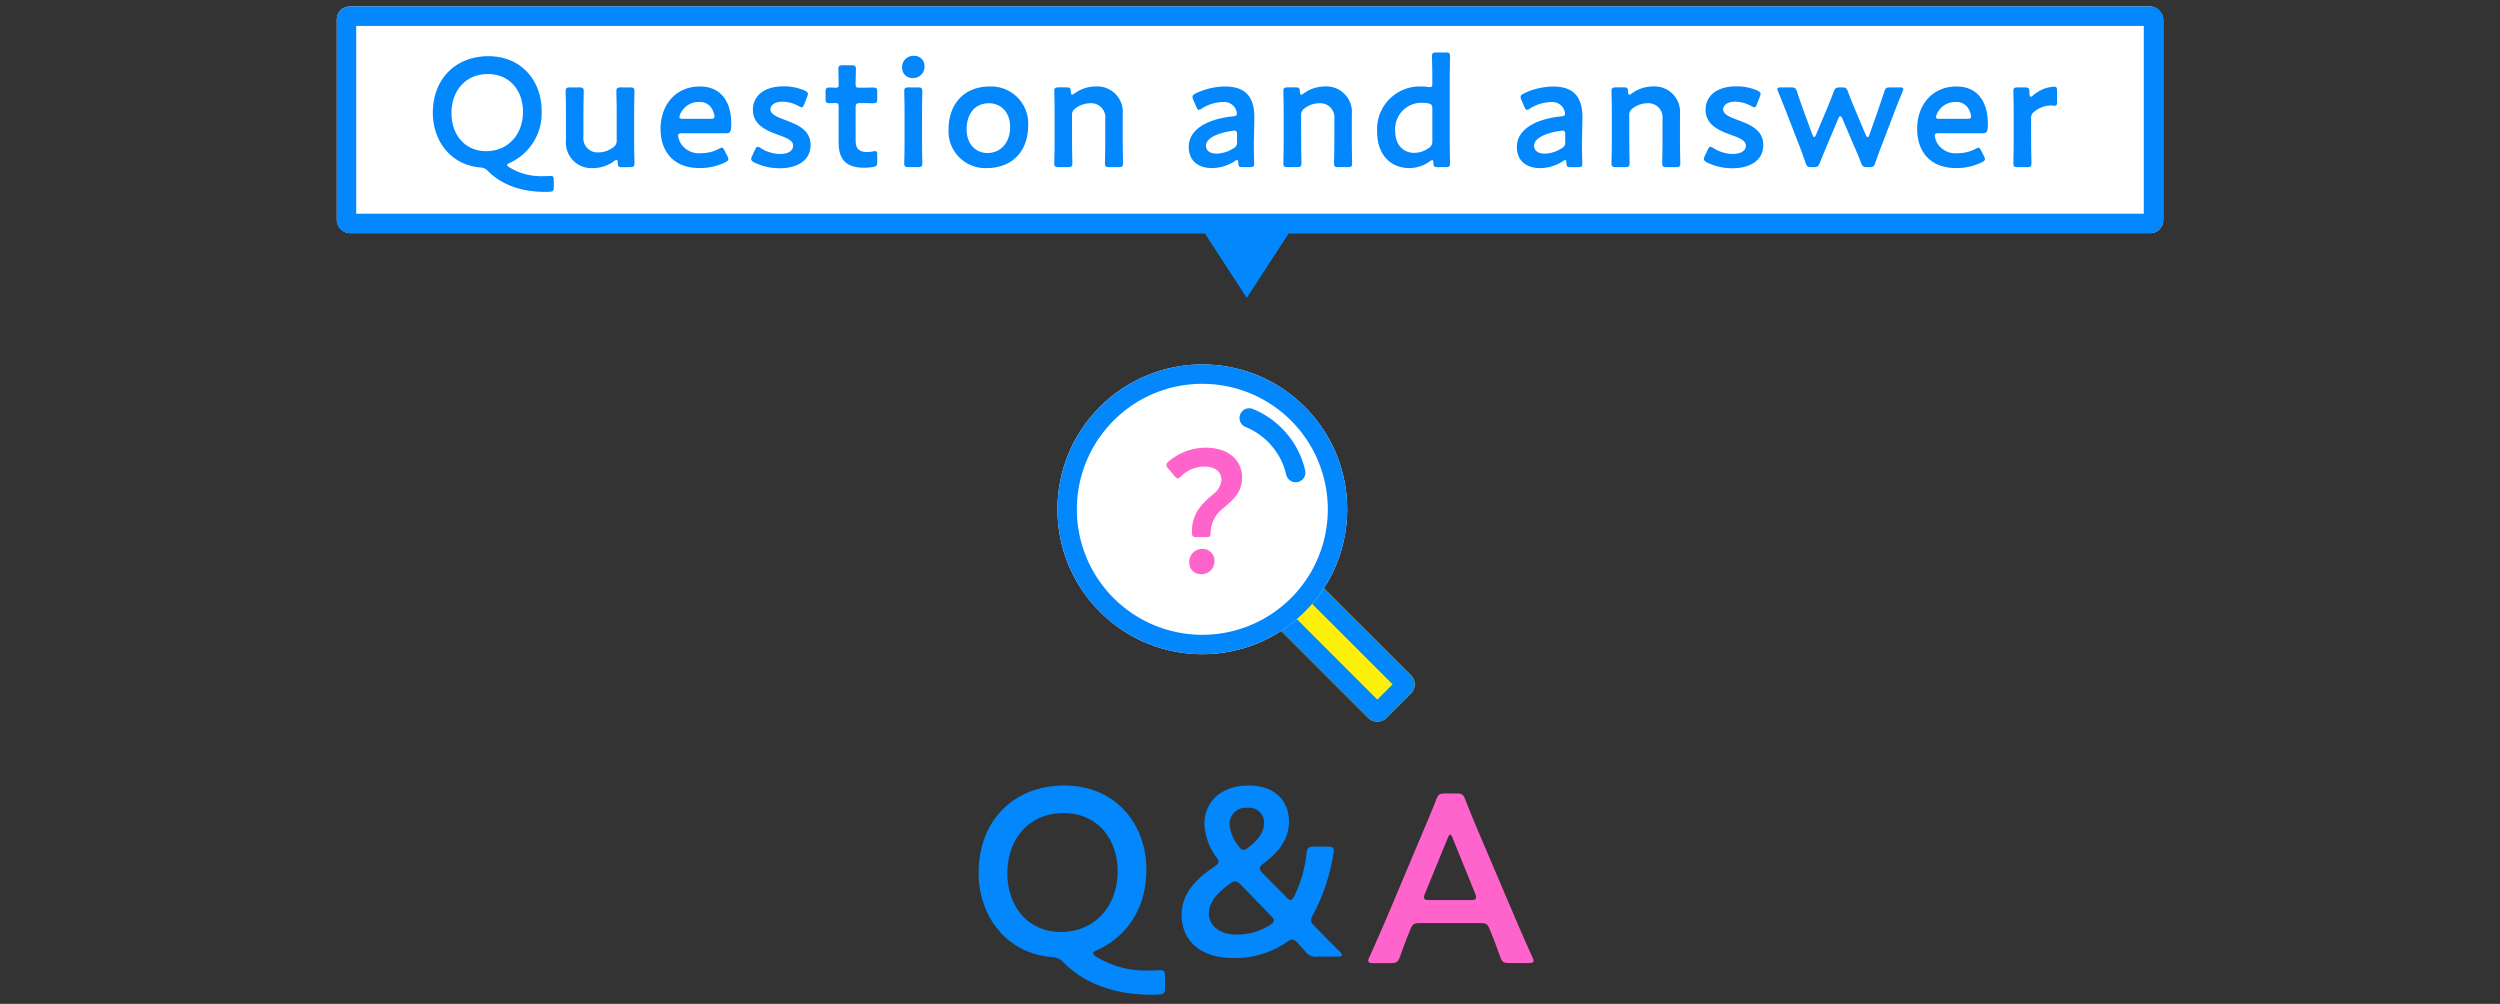
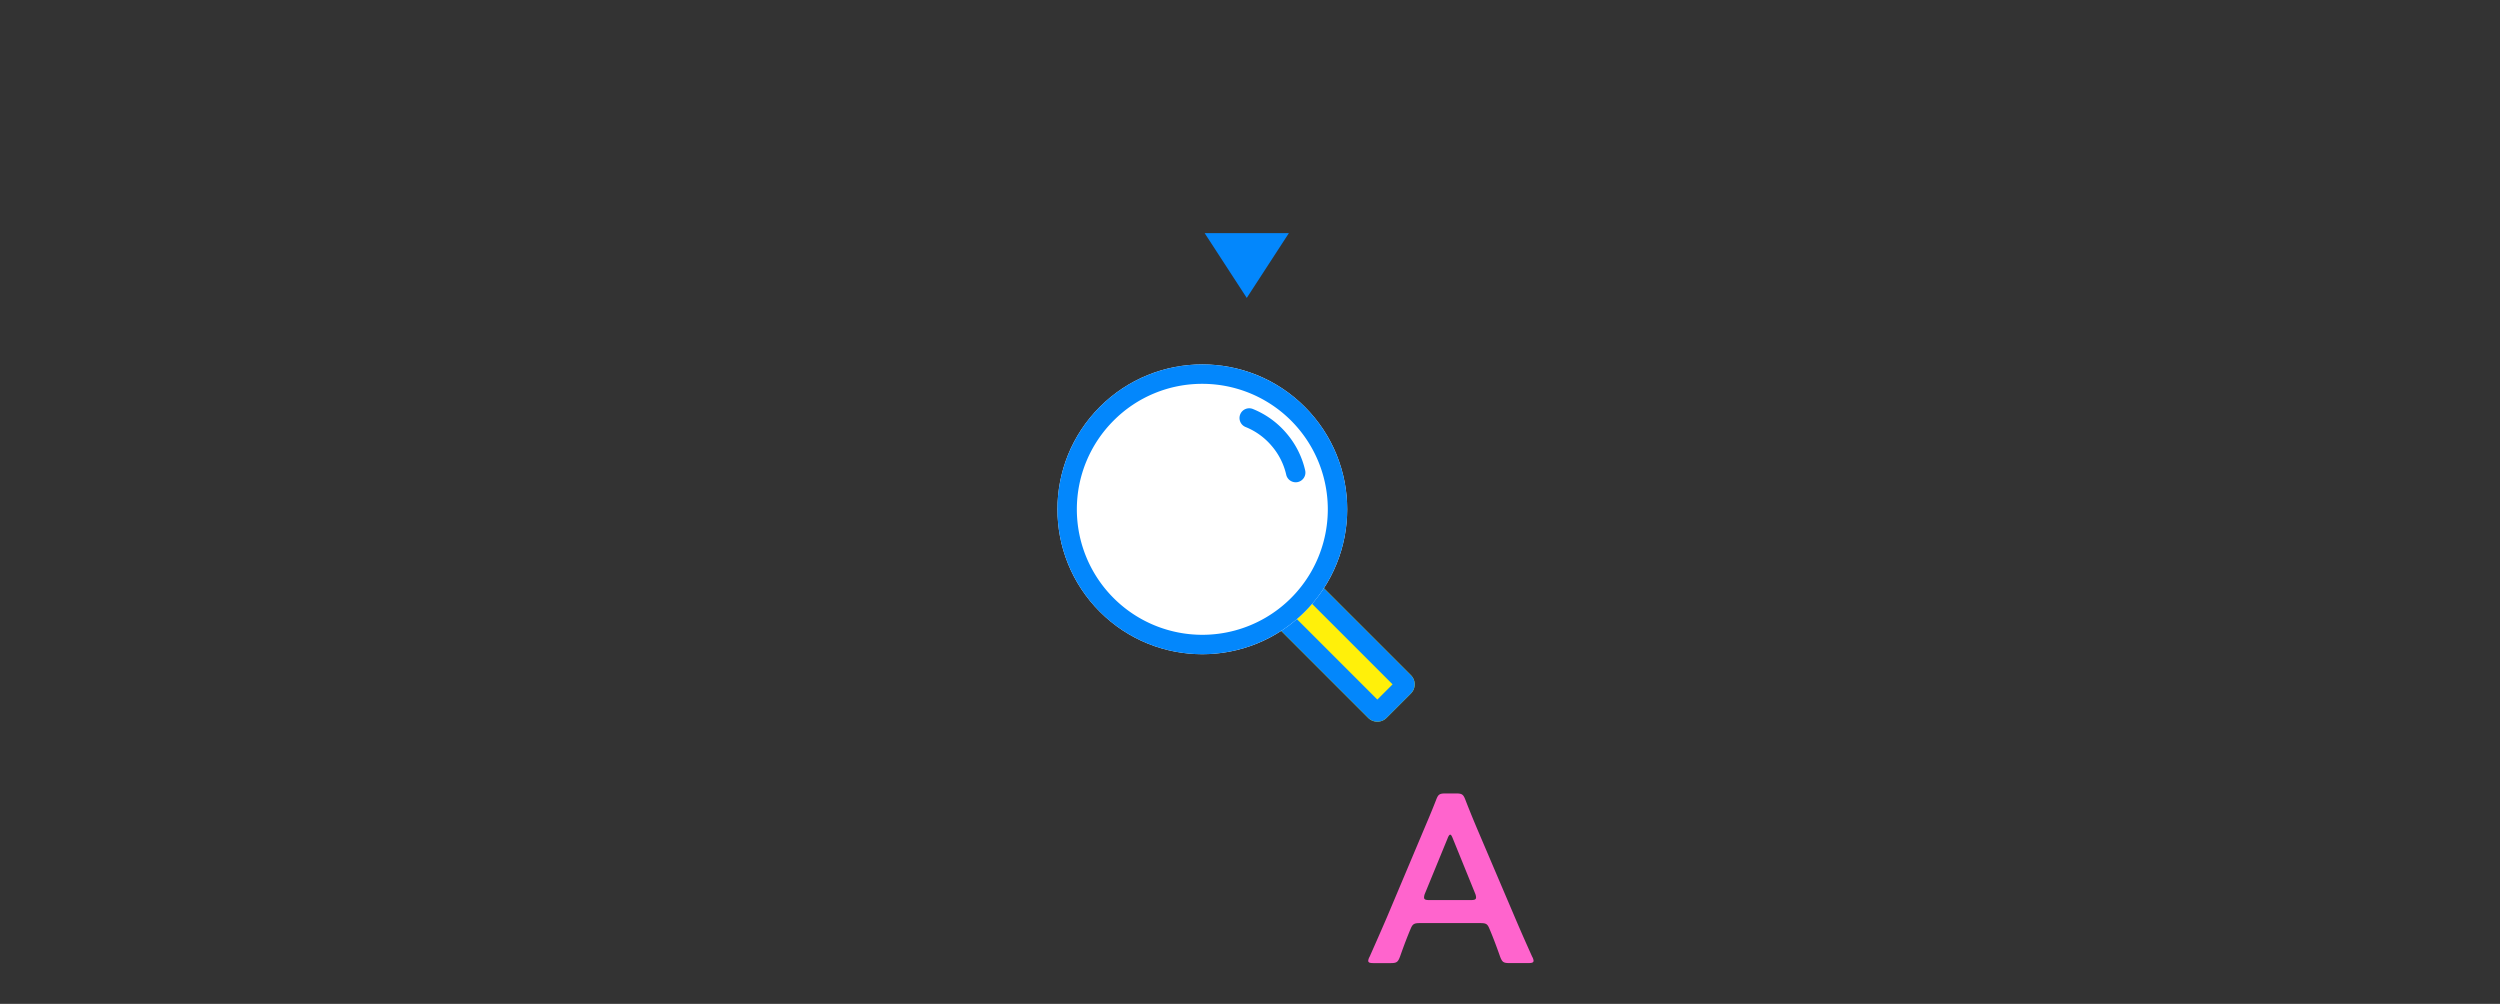
<svg xmlns="http://www.w3.org/2000/svg" width="386" height="155" viewBox="0 0 386 155">
  <rect x="0" y="0" width="386" height="155" fill="#333333" stroke="none" />
  <defs>
    <clipPath id="b">
      <rect width="386" height="155" />
    </clipPath>
  </defs>
  <g id="a" clip-path="url(#b)">
    <g transform="translate(-8967 4125)">
-       <path d="M.888,2.849c0-.962-.148-1.11-1.11-1.036-.481.037-1,.037-1.517.037A14.416,14.416,0,0,1-9.694-.259c-.333-.222-.518-.407-.518-.555,0-.185.185-.3.592-.481C-5.18-3.293-2-7.585-2-13.727c0-6.919-4.625-12.987-12.691-12.987-7.7,0-13.209,5.328-13.209,13.505,0,6.475,4.107,12.358,11.285,12.987a2.482,2.482,0,0,1,1.887.888C-11.8,3.589-7.437,5.55-1.258,5.587c.37,0,.74,0,1.11-.037C.74,5.513.888,5.328.888,4.477ZM-14.8-22.459c5.254,0,8.362,4,8.362,8.954,0,5.809-3.922,9.4-8.695,9.4-5.291,0-8.325-4.07-8.325-9.065C-23.458-18.5-20.091-22.459-14.8-22.459ZM27.528-.3c.444,0,.7-.074.7-.222,0-.111-.111-.3-.37-.555C26.529-2.368,25.308-3.626,23.976-5c-.37-.37-.555-.629-.555-.888a2.111,2.111,0,0,1,.3-.851,30.111,30.111,0,0,0,3.145-9.361,4.723,4.723,0,0,0,.074-.629c-.037-.444-.3-.555-1-.555H23.976c-.962,0-1.147.148-1.258,1.11a19.64,19.64,0,0,1-1.85,6.475c-.222.444-.407.666-.592.666s-.407-.185-.7-.481l-3.626-3.663c-.3-.333-.444-.555-.444-.74,0-.222.185-.444.555-.74,2.22-1.665,3.959-3.663,3.959-6.512,0-2.812-1.813-5.55-6.253-5.55-4.144,0-6.808,2.479-6.808,5.92a9.325,9.325,0,0,0,1.813,5.106,1.319,1.319,0,0,1,.37.777c0,.222-.222.444-.666.74-2.627,1.776-5.032,4-5.032,7.474,0,3.552,2.479,6.623,7.992,6.623a13.926,13.926,0,0,0,8.251-2.479,1.584,1.584,0,0,1,.851-.37c.259,0,.481.185.851.555L22.5-1.147a1.956,1.956,0,0,0,1.85.851ZM16.169-20.979c0,1.554-1,2.738-2.4,3.811a1.427,1.427,0,0,1-.777.407c-.259,0-.481-.222-.777-.629a6.049,6.049,0,0,1-1.369-3.4,2.492,2.492,0,0,1,2.775-2.479A2.272,2.272,0,0,1,16.169-20.979ZM12.58-11.4l4.662,4.81c.3.3.444.518.444.74s-.185.407-.592.666A9.419,9.419,0,0,1,11.877-3.7c-2.664,0-4.218-1.48-4.218-3.219,0-1.887,1.406-3.293,3.219-4.625a1.483,1.483,0,0,1,.851-.37C11.988-11.914,12.21-11.766,12.58-11.4Z" transform="translate(9146 -3977)" fill="#0387fc" />
      <path d="M4.421-6.475c1,0,1.221.074,1.554.888.518,1.221,1,2.479,1.628,4.255C7.937-.444,8.122-.3,9.083-.3h2.849c.592,0,.851-.074.851-.37a1.587,1.587,0,0,0-.222-.629C11.414-3.848,10.6-5.7,9.787-7.622L4.458-20.128c-.666-1.554-1.406-3.33-2.183-5.328-.333-.888-.518-1.036-1.48-1.036H-.8c-.962,0-1.147.148-1.48,1.036-.777,2-1.554,3.774-2.22,5.365L-9.786-7.548c-.777,1.813-1.591,3.663-2.738,6.253a1.587,1.587,0,0,0-.222.629c0,.3.259.37.851.37h2.59c.962,0,1.147-.148,1.48-1.036C-7.2-3.108-6.715-4.366-6.2-5.587c.333-.814.592-.888,1.554-.888ZM-.5-19.536c.148-.407.3-.592.407-.592.148,0,.259.222.407.592l3.441,8.473a1.66,1.66,0,0,1,.148.629c0,.333-.259.407-.851.407H-3.274c-.592,0-.851-.074-.851-.407a1.66,1.66,0,0,1,.148-.629Z" transform="translate(9191 -3976)" fill="#ff64cd" />
    </g>
    <g transform="translate(-550.278 476.033) rotate(-45)">
      <path d="M2,0H7.322a2,2,0,0,1,2,2V23.169a2,2,0,0,1-2,2H2a2,2,0,0,1-2-2V2A2,2,0,0,1,2,0Z" transform="translate(796.711 257.084)" fill="#fff00a" />
      <path d="M3,3V22.169H6.322V3H3M2,0H7.322a2,2,0,0,1,2,2V23.169a2,2,0,0,1-2,2H2a2,2,0,0,1-2-2V2A2,2,0,0,1,2,0Z" transform="translate(796.711 257.084)" fill="#0387fc" />
      <circle cx="22.372" cy="22.372" r="22.372" transform="translate(779 217)" fill="#fff" />
      <path d="M22.372,3a19.372,19.372,0,0,0-13.7,33.071,19.372,19.372,0,1,0,27.4-27.4A19.245,19.245,0,0,0,22.372,3m0-3A22.372,22.372,0,1,1,0,22.372,22.372,22.372,0,0,1,22.372,0Z" transform="translate(779 217)" fill="#0387fc" />
-       <path d="M.324-5.778c.486,0,.594-.108.594-.729a4.9,4.9,0,0,1,2.025-3.78c1.62-1.377,2.835-2.484,2.835-4.7,0-2.565-2-4.59-5.67-4.59A8.9,8.9,0,0,0-5.508-17.5c-.27.243-.4.405-.4.594a1.041,1.041,0,0,0,.3.567l.918,1.107c.243.27.378.4.54.4s.3-.108.54-.351A5.142,5.142,0,0,1-.081-16.659c1.782,0,2.673.837,2.673,2.079a3.315,3.315,0,0,1-1.431,2.322C-.3-11.016-1.971-9.477-1.971-6.669c0,.756.108.891.621.891ZM-.351-3.942A1.984,1.984,0,0,0-2.376-1.809,1.723,1.723,0,0,0-.54-.054,1.953,1.953,0,0,0,1.512-2.106,1.8,1.8,0,0,0-.351-3.942Z" transform="translate(794.515 246.74) rotate(45)" fill="#ff64cd" />
      <path d="M6.791,12.743a1.5,1.5,0,0,1-1.5-1.487A10.329,10.329,0,0,0,4.017,6.441,10.328,10.328,0,0,0,.673,2.751,1.5,1.5,0,0,1,2.327.249a13.338,13.338,0,0,1,4.326,4.76A13.339,13.339,0,0,1,8.291,11.23,1.5,1.5,0,0,1,6.8,12.743Z" transform="matrix(0.839, 0.545, -0.545, 0.839, 816.009, 232.418)" fill="#0387fc" />
    </g>
    <g transform="translate(-491 -161)">
-       <rect width="282" height="35" rx="2" transform="translate(543 162)" fill="#fff" />
-       <path d="M3,3V32H279V3H3M2,0H280a2,2,0,0,1,2,2V33a2,2,0,0,1-2,2H2a2,2,0,0,1-2-2V2A2,2,0,0,1,2,0Z" transform="translate(543 162)" fill="#0387fc" />
-       <path d="M-106.5,1.848c0-.624-.1-.72-.72-.672-.312.024-.648.024-.984.024a9.351,9.351,0,0,1-5.16-1.368c-.216-.144-.336-.264-.336-.36,0-.12.12-.192.384-.312A8.425,8.425,0,0,0-108.372-8.9c0-4.488-3-8.424-8.232-8.424-4.992,0-8.568,3.456-8.568,8.76,0,4.2,2.664,8.016,7.32,8.424a1.61,1.61,0,0,1,1.224.576c1.9,1.9,4.728,3.168,8.736,3.192.24,0,.48,0,.72-.024.576-.024.672-.144.672-.7Zm-10.176-16.416c3.408,0,5.424,2.592,5.424,5.808,0,3.768-2.544,6.1-5.64,6.1-3.432,0-5.4-2.64-5.4-5.88C-122.292-12-120.108-14.568-116.676-14.568ZM-94.74-.192c.552,0,.7-.1.7-.6,0-.168-.048-2.16-.048-3.24V-8.688c0-1.056.048-3.048.048-3.216,0-.5-.144-.6-.7-.6h-1.392c-.552,0-.7.1-.7.6,0,.168.048,2.16.048,3.216v4.344a1.153,1.153,0,0,1-.528,1.08,3.745,3.745,0,0,1-2.256.792,2.186,2.186,0,0,1-2.352-2.448V-8.688c0-1.056.048-3.048.048-3.216,0-.5-.144-.6-.7-.6h-1.392c-.552,0-.7.1-.7.6,0,.168.048,2.16.048,3.216v4.344a3.94,3.94,0,0,0,4.128,4.3,5.562,5.562,0,0,0,3.336-1.1.734.734,0,0,1,.36-.168c.12,0,.144.12.168.432.024.624.144.7.72.7Zm14.64-2.5c-.168-.336-.264-.5-.456-.5a1.278,1.278,0,0,0-.48.192,5.776,5.776,0,0,1-2.688.648A3.324,3.324,0,0,1-86.8-3.72a3.115,3.115,0,0,1-.5-1.344c0-.288.168-.36.6-.36h6.792c.624,0,.816-.192.816-1.416,0-3.7-1.776-5.808-4.848-5.808-3.72,0-6.072,2.832-6.072,6.552,0,3.24,1.776,6.048,6.048,6.048a8.964,8.964,0,0,0,3.936-.888c.336-.168.48-.288.48-.5a1.079,1.079,0,0,0-.144-.456Zm-2.208-4.968h-4.248c-.384,0-.552-.072-.552-.264a2.286,2.286,0,0,1,.432-.984,3.053,3.053,0,0,1,2.64-1.344A2.1,2.1,0,0,1-82.02-9.1a2.732,2.732,0,0,1,.336,1.128C-81.708-7.728-81.876-7.656-82.308-7.656Zm11.616.216c-1.272-.456-2.352-.912-2.352-1.656,0-.72.744-1.2,1.872-1.2a5.273,5.273,0,0,1,2.472.672,1.147,1.147,0,0,0,.48.192c.168,0,.264-.168.408-.5l.432-1.128a1.489,1.489,0,0,0,.12-.432c0-.24-.168-.36-.5-.528A8.1,8.1,0,0,0-71-12.672c-3.048,0-4.752,1.512-4.752,3.6,0,2.424,2.184,3.264,3.96,3.912,1.224.432,2.256.864,2.256,1.632,0,.84-.816,1.3-2.04,1.3a5.752,5.752,0,0,1-2.952-.888.98.98,0,0,0-.48-.216c-.168,0-.264.144-.432.48l-.432.936a1.079,1.079,0,0,0-.144.456c0,.216.144.36.456.528a8.736,8.736,0,0,0,3.936.912c2.52,0,4.776-1.056,4.776-3.6C-66.852-5.952-68.916-6.768-70.692-7.44Zm14.136,5.4c0-.456-.048-.624-.336-.624-.168,0-.72.144-1.176.144-1.248,0-1.824-.456-1.824-1.824V-9.36c0-.6.12-.72.72-.72h.48c.432,0,1.2.024,1.416.024.624,0,.72-.1.72-.7v-1.032c0-.6-.1-.7-.72-.7-.24,0-.984.024-1.416.024h-.648c-.48,0-.552-.072-.552-.576,0-.84.048-2.112.048-2.28,0-.5-.144-.6-.7-.6h-1.32c-.552,0-.7.1-.7.6,0,.168.048,1.536.048,2.28,0,.5-.048.576-.456.576-.264,0-.648-.024-.84-.024-.624,0-.72.1-.72.72v.984c0,.624.1.72.72.72.12,0,.528-.024.816-.024.408,0,.48.12.48.6v5.52C-62.508-1.536-61.5-.1-58.572-.1a11.776,11.776,0,0,0,1.32-.1c.576-.1.7-.24.7-.84Zm5.64-15.336a1.731,1.731,0,0,0-1.8,1.824,1.576,1.576,0,0,0,1.656,1.608,1.751,1.751,0,0,0,1.8-1.9A1.547,1.547,0,0,0-50.916-17.376Zm.624,17.184c.552,0,.7-.1.7-.6,0-.168-.048-2.16-.048-3.24V-8.664c0-1.08.048-3.072.048-3.24,0-.5-.144-.6-.7-.6h-1.392c-.552,0-.7.1-.7.6,0,.168.048,2.16.048,3.24v4.632c0,1.08-.048,3.072-.048,3.24,0,.5.144.6.7.6ZM-39.18-12.648c-3.984,0-6.36,2.736-6.36,6.6a5.675,5.675,0,0,0,5.928,6c3.792,0,6.36-2.52,6.36-6.552A5.727,5.727,0,0,0-39.18-12.648Zm-.12,2.592c1.872,0,3.264,1.416,3.264,3.672,0,2.4-1.44,4.008-3.5,4.008-1.872,0-3.216-1.44-3.216-3.648C-42.756-8.328-41.556-10.056-39.3-10.056Zm12.816,1.872a1.153,1.153,0,0,1,.528-1.08,3.745,3.745,0,0,1,2.256-.792,2.186,2.186,0,0,1,2.352,2.448v3.576c0,1.08-.048,3.072-.048,3.24,0,.5.144.6.7.6h1.392c.552,0,.7-.1.7-.6,0-.168-.048-2.16-.048-3.24v-4.32a3.94,3.94,0,0,0-4.128-4.3,5.562,5.562,0,0,0-3.336,1.1.734.734,0,0,1-.36.168c-.12,0-.168-.144-.192-.456-.024-.576-.12-.672-.7-.672h-1.152c-.552,0-.7.1-.7.6,0,.168.048,2.16.048,3.24v4.632c0,1.08-.048,3.072-.048,3.24,0,.5.144.6.7.6h1.392c.552,0,.7-.1.7-.6,0-.168-.048-2.16-.048-3.24ZM.972-.192c.528,0,.672-.1.672-.5S1.572-2.832,1.6-4.2l.072-3.648c0-3.384-1.512-4.8-4.584-4.8A10.659,10.659,0,0,0-7.4-11.568c-.336.168-.48.312-.48.528a.987.987,0,0,0,.12.456l.456,1.056c.144.336.24.48.408.48a.98.98,0,0,0,.48-.216,6.389,6.389,0,0,1,3.168-.984A2.046,2.046,0,0,1-1.4-9.48,2.112,2.112,0,0,1-1.02-8.424c-.024.264-.192.36-.6.384-3.216.312-6.84,1.656-6.84,4.728,0,2.184,1.536,3.264,3.6,3.264a6.625,6.625,0,0,0,3.528-1.08A.688.688,0,0,1-1-1.3c.144,0,.168.144.192.408.024.648.144.7.7.7ZM-1-5.184v1.056a.984.984,0,0,1-.6,1.056A5.021,5.021,0,0,1-4.14-2.28C-5.148-2.28-5.8-2.712-5.8-3.5c0-1.2,1.9-1.992,4.1-2.3A1.268,1.268,0,0,1-1.4-5.832C-1.068-5.832-1-5.664-1-5.184Zm9.888-3a1.153,1.153,0,0,1,.528-1.08,3.745,3.745,0,0,1,2.256-.792,2.186,2.186,0,0,1,2.352,2.448v3.576c0,1.08-.048,3.072-.048,3.24,0,.5.144.6.7.6h1.392c.552,0,.7-.1.7-.6,0-.168-.048-2.16-.048-3.24v-4.32a3.94,3.94,0,0,0-4.128-4.3,5.562,5.562,0,0,0-3.336,1.1.734.734,0,0,1-.36.168c-.12,0-.168-.144-.192-.456-.024-.576-.12-.672-.7-.672H6.852c-.552,0-.7.1-.7.6,0,.168.048,2.16.048,3.24v4.632c0,1.08-.048,3.072-.048,3.24,0,.5.144.6.7.6H8.244c.552,0,.7-.1.7-.6,0-.168-.048-2.16-.048-3.24Zm22.3,7.992c.552,0,.7-.1.7-.6,0-.168-.048-2.16-.048-3.24V-14.064c0-1.08.048-3.072.048-3.24,0-.5-.144-.6-.7-.6H29.8c-.552,0-.7.1-.7.6,0,.168.048,2.16.048,3.24v.888c0,.48-.048.624-.36.624a1.825,1.825,0,0,1-.336-.024,6.229,6.229,0,0,0-.96-.072,6.6,6.6,0,0,0-6.864,6.984c0,3.408,1.944,5.616,4.992,5.616A5.5,5.5,0,0,0,28.788-1.1a.734.734,0,0,1,.36-.168c.12,0,.144.12.168.408.024.576.144.672.7.672Zm-2.736-9.864c.552.1.7.264.7.84v4.992a1.127,1.127,0,0,1-.552,1.08,3.832,3.832,0,0,1-2.232.744c-1.7,0-2.952-1.224-2.952-3.384a4.06,4.06,0,0,1,4.032-4.344A6.2,6.2,0,0,1,28.452-10.056ZM51.636-.192c.528,0,.672-.1.672-.5s-.072-2.136-.048-3.5l.072-3.648c0-3.384-1.512-4.8-4.584-4.8a10.659,10.659,0,0,0-4.488,1.08c-.336.168-.48.312-.48.528a.987.987,0,0,0,.12.456l.456,1.056c.144.336.24.48.408.48a.98.98,0,0,0,.48-.216,6.389,6.389,0,0,1,3.168-.984,2.046,2.046,0,0,1,1.848.768,2.112,2.112,0,0,1,.384,1.056c-.024.264-.192.36-.6.384-3.216.312-6.84,1.656-6.84,4.728,0,2.184,1.536,3.264,3.6,3.264a6.625,6.625,0,0,0,3.528-1.08.688.688,0,0,1,.336-.168c.144,0,.168.144.192.408.024.648.144.7.7.7ZM49.668-5.184v1.056a.984.984,0,0,1-.6,1.056,5.021,5.021,0,0,1-2.544.792c-1.008,0-1.656-.432-1.656-1.224,0-1.2,1.9-1.992,4.1-2.3a1.268,1.268,0,0,1,.288-.024C49.6-5.832,49.668-5.664,49.668-5.184Zm9.888-3a1.153,1.153,0,0,1,.528-1.08,3.745,3.745,0,0,1,2.256-.792,2.186,2.186,0,0,1,2.352,2.448v3.576c0,1.08-.048,3.072-.048,3.24,0,.5.144.6.7.6h1.392c.552,0,.7-.1.7-.6,0-.168-.048-2.16-.048-3.24v-4.32a3.94,3.94,0,0,0-4.128-4.3,5.562,5.562,0,0,0-3.336,1.1.734.734,0,0,1-.36.168c-.12,0-.168-.144-.192-.456-.024-.576-.12-.672-.7-.672H57.516c-.552,0-.7.1-.7.6,0,.168.048,2.16.048,3.24v4.632c0,1.08-.048,3.072-.048,3.24,0,.5.144.6.7.6h1.392c.552,0,.7-.1.7-.6,0-.168-.048-2.16-.048-3.24ZM76.4-7.44C75.132-7.9,74.052-8.352,74.052-9.1c0-.72.744-1.2,1.872-1.2a5.273,5.273,0,0,1,2.472.672,1.147,1.147,0,0,0,.48.192c.168,0,.264-.168.408-.5l.432-1.128a1.489,1.489,0,0,0,.12-.432c0-.24-.168-.36-.5-.528a8.1,8.1,0,0,0-3.24-.648c-3.048,0-4.752,1.512-4.752,3.6,0,2.424,2.184,3.264,3.96,3.912,1.224.432,2.256.864,2.256,1.632,0,.84-.816,1.3-2.04,1.3a5.752,5.752,0,0,1-2.952-.888.98.98,0,0,0-.48-.216c-.168,0-.264.144-.432.48l-.432.936a1.079,1.079,0,0,0-.144.456c0,.216.144.36.456.528a8.736,8.736,0,0,0,3.936.912c2.52,0,4.776-1.056,4.776-3.6C80.244-5.952,78.18-6.768,76.4-7.44ZM91.86-7.752c.1-.216.192-.312.288-.312s.192.1.288.312L94.26-3.48c.384.864.72,1.656,1.08,2.616.24.576.36.672.936.672h.36c.576,0,.7-.1.912-.672.336-.96.624-1.776.96-2.64l1.968-5.136c.384-1.008.768-1.992,1.272-3.192a1.388,1.388,0,0,0,.12-.408c0-.216-.168-.264-.552-.264H99.852c-.624,0-.744.1-.936.7-.384,1.176-.7,2.088-1.056,3.144L96.612-5.136c-.072.216-.144.312-.24.312s-.192-.1-.288-.312L94.428-9.072c-.36-.864-.72-1.728-1.1-2.76-.216-.576-.336-.672-.96-.672H92.1c-.624,0-.744.1-.984.672-.384,1.056-.744,1.92-1.1,2.784L88.38-5.16c-.1.216-.192.312-.264.312-.1,0-.192-.1-.264-.312l-1.3-3.528c-.36-1.008-.7-1.944-1.08-3.144-.216-.576-.336-.672-.96-.672H82.98c-.384,0-.552.048-.552.264a1.388,1.388,0,0,0,.12.408c.5,1.2.888,2.184,1.272,3.168l1.992,5.136c.312.816.624,1.68.96,2.664.216.576.336.672.912.672h.36c.576,0,.7-.1.936-.672.384-.96.744-1.824,1.08-2.64Zm22.056,5.064c-.168-.336-.264-.5-.456-.5a1.278,1.278,0,0,0-.48.192,5.776,5.776,0,0,1-2.688.648A3.324,3.324,0,0,1,107.22-3.72a3.115,3.115,0,0,1-.5-1.344c0-.288.168-.36.6-.36h6.792c.624,0,.816-.192.816-1.416,0-3.7-1.776-5.808-4.848-5.808-3.72,0-6.072,2.832-6.072,6.552,0,3.24,1.776,6.048,6.048,6.048a8.964,8.964,0,0,0,3.936-.888c.336-.168.48-.288.48-.5a1.079,1.079,0,0,0-.144-.456Zm-2.208-4.968H107.46c-.384,0-.552-.072-.552-.264a2.286,2.286,0,0,1,.432-.984,3.053,3.053,0,0,1,2.64-1.344A2.1,2.1,0,0,1,112-9.1a2.732,2.732,0,0,1,.336,1.128C112.308-7.728,112.14-7.656,111.708-7.656ZM121.6-7.7a1.13,1.13,0,0,1,.528-1.08,4.139,4.139,0,0,1,2.5-.936c.24,0,.456.048.576.048.264,0,.408-.12.408-.48v-1.824c0-.48-.1-.648-.456-.648a5.941,5.941,0,0,0-1.32.24,5.959,5.959,0,0,0-1.92,1.1.747.747,0,0,1-.36.216c-.144,0-.216-.192-.216-.72,0-.624-.144-.72-.768-.72h-1.008c-.552,0-.7.1-.7.6,0,.168.048,2.16.048,3.24v4.632c0,1.08-.048,3.072-.048,3.24,0,.5.144.6.7.6h1.392c.552,0,.7-.1.7-.6,0-.168-.048-2.16-.048-3.24Z" transform="translate(683 187)" fill="#0387fc" />
      <path d="M6.5,0,13,10H0Z" transform="translate(690 207) rotate(180)" fill="#0387fc" />
    </g>
  </g>
</svg>